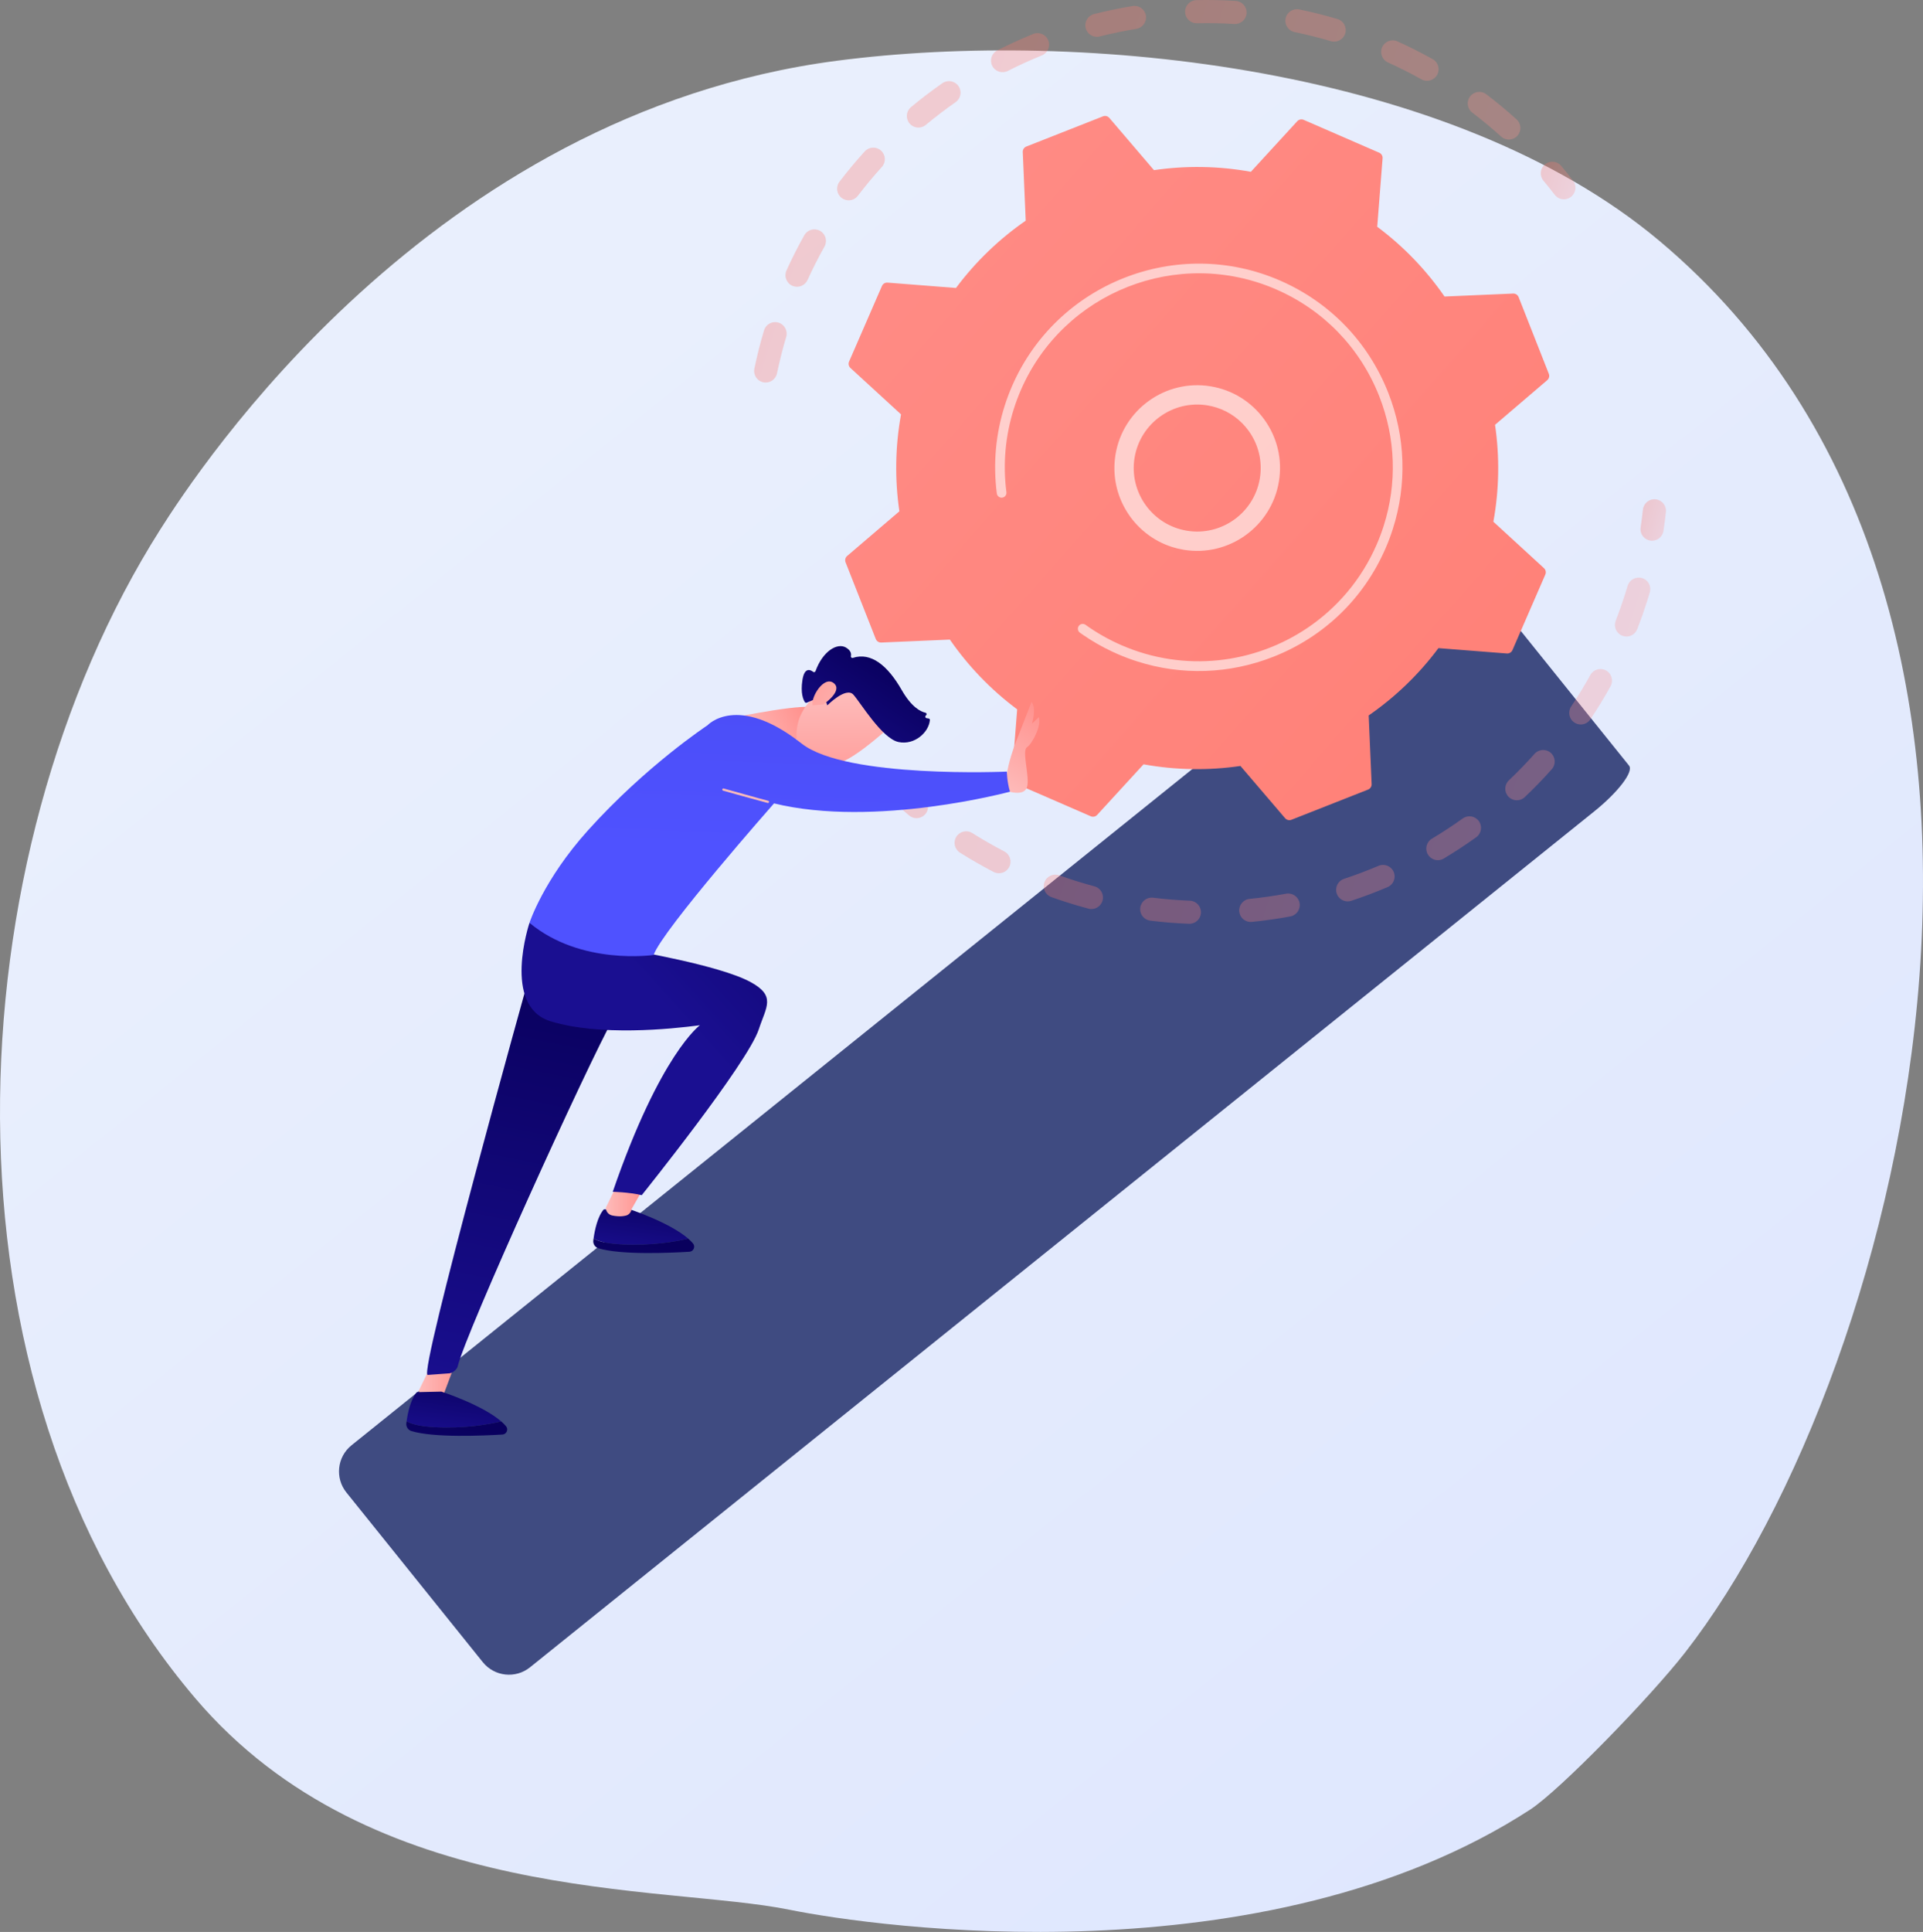
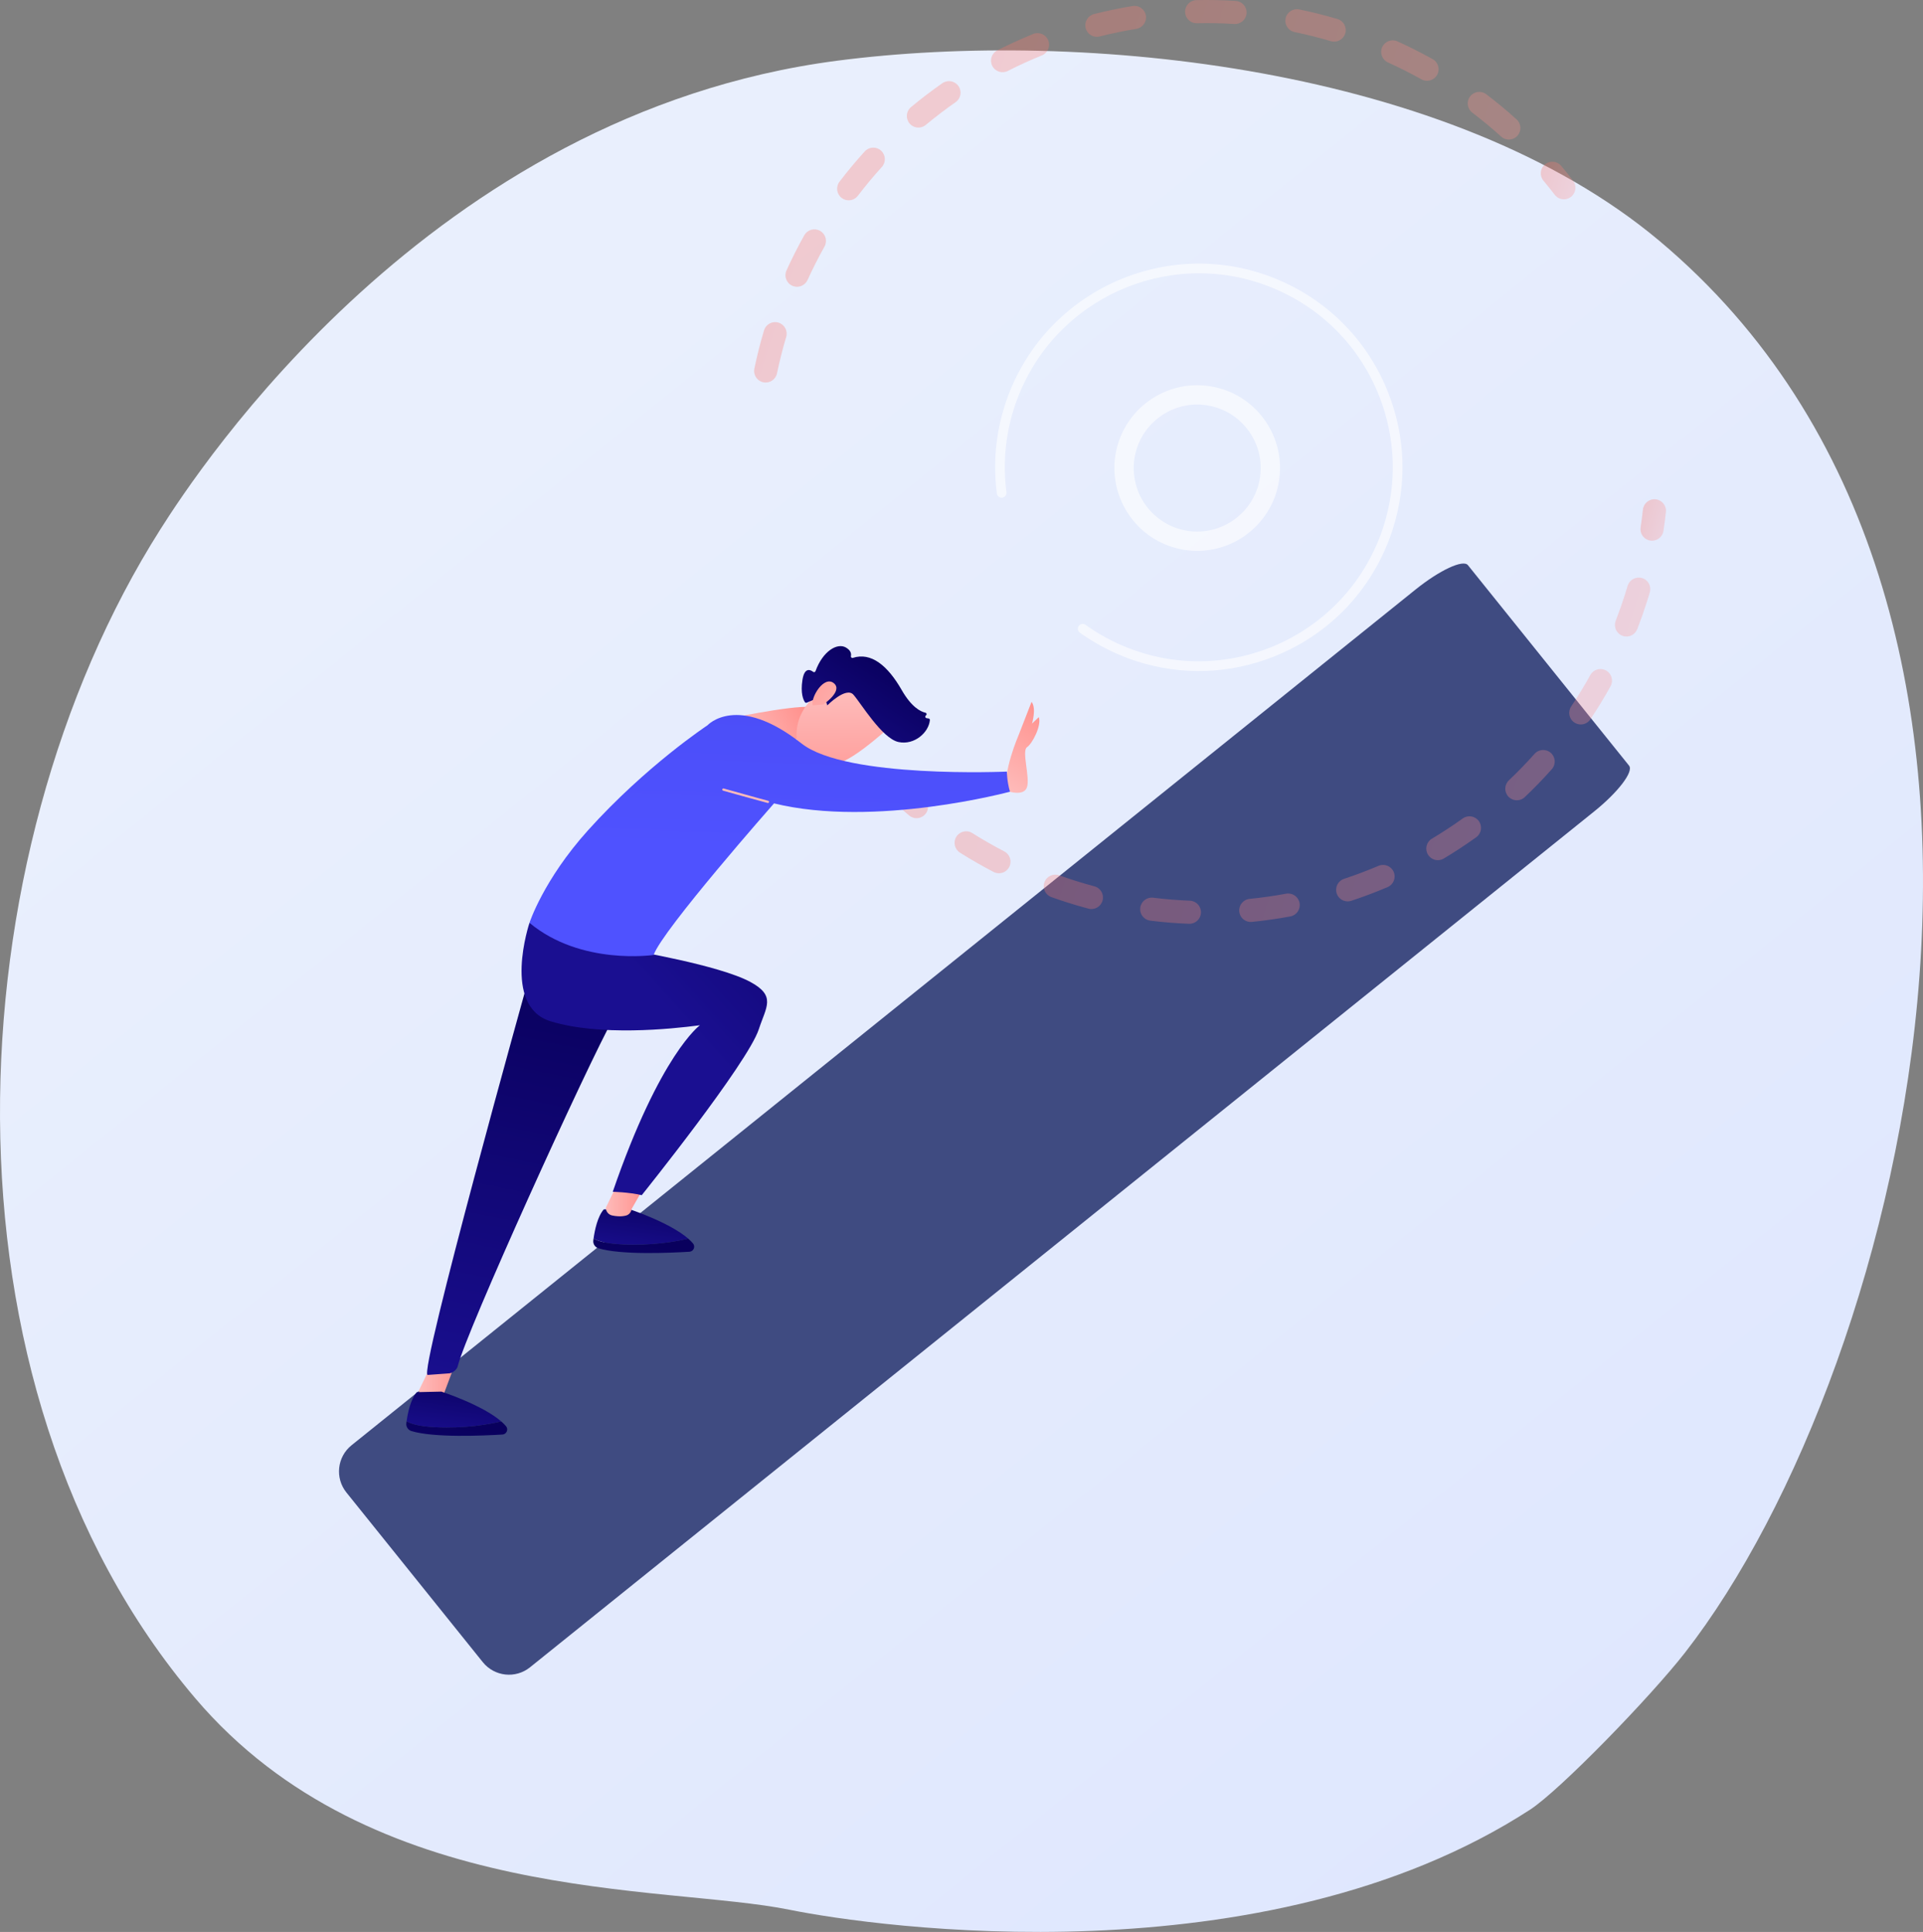
<svg xmlns="http://www.w3.org/2000/svg" width="229" height="230" viewBox="0 0 229 230" fill="none">
  <rect x="0" y="0" width="229" height="230" fill="#808080" stroke="none" />
  <path d="M200.643 196.769C196.527 202.043 185.75 213.15 182.192 215.454C150.553 235.951 104.233 229.433 94.052 227.365C79.019 224.311 44.257 226.881 23.247 202.172C-8.538 164.789 -5.568 101.913 19.087 63.036C23.597 55.924 51.221 13.565 99.639 7.235C128.941 3.405 172.846 7.928 197.581 28.653C249.503 72.158 227.295 162.613 200.643 196.769Z" fill="url(#paint0_linear_1956_7416)" />
  <path d="M63.117 198.494C61.396 199.878 58.878 199.604 57.494 197.883L41.253 177.684C39.869 175.962 40.142 173.444 41.864 172.06L168.578 70.179C171.449 67.871 174.238 66.575 174.808 67.284L193.996 91.15C194.567 91.859 192.702 94.305 189.832 96.612L63.117 198.494Z" fill="#3F4B81" />
  <g opacity="0.3">
    <path d="M90.76 45.475C90.097 45.263 89.688 44.58 89.833 43.884C90.149 42.361 90.536 40.83 90.983 39.332C91.201 38.603 91.968 38.188 92.697 38.406C92.705 38.409 92.714 38.411 92.722 38.414C93.435 38.642 93.837 39.399 93.622 40.119C93.197 41.542 92.829 42.998 92.529 44.444C92.374 45.188 91.645 45.667 90.9 45.512C90.853 45.502 90.806 45.49 90.76 45.475ZM94.495 34.076C94.444 34.059 94.393 34.04 94.343 34.017C93.65 33.702 93.344 32.886 93.659 32.193C94.306 30.772 95.02 29.364 95.782 28.008C96.154 27.345 96.99 27.11 97.657 27.482C98.32 27.855 98.555 28.695 98.183 29.357C97.459 30.645 96.781 31.983 96.166 33.334C95.874 33.976 95.151 34.285 94.495 34.076ZM100.647 23.782C100.501 23.736 100.36 23.664 100.231 23.566C99.627 23.104 99.51 22.24 99.971 21.636C100.916 20.396 101.927 19.182 102.976 18.027C103.488 17.465 104.358 17.424 104.921 17.934C105.484 18.445 105.526 19.316 105.014 19.879C104.018 20.975 103.059 22.128 102.161 23.305C101.799 23.781 101.186 23.955 100.647 23.782ZM108.948 15.121C108.707 15.044 108.484 14.9 108.31 14.691C107.824 14.106 107.903 13.238 108.488 12.752C109.687 11.754 110.944 10.797 112.223 9.905C112.847 9.472 113.705 9.625 114.14 10.249C114.575 10.872 114.421 11.731 113.797 12.165C112.582 13.011 111.388 13.921 110.249 14.869C109.873 15.181 109.381 15.26 108.948 15.121ZM118.972 8.529C118.633 8.421 118.337 8.183 118.163 7.841C117.819 7.163 118.089 6.334 118.767 5.99C120.154 5.285 121.591 4.63 123.038 4.043C123.743 3.756 124.546 4.095 124.832 4.801C125.118 5.505 124.778 6.308 124.074 6.594C122.699 7.152 121.333 7.775 120.014 8.445C119.678 8.616 119.305 8.635 118.972 8.529ZM130.203 4.319C129.765 4.178 129.407 3.822 129.286 3.343C129.1 2.606 129.547 1.858 130.284 1.671C131.795 1.29 133.342 0.969 134.88 0.717C135.631 0.595 136.339 1.104 136.462 1.854C136.584 2.605 136.075 3.313 135.325 3.435C133.863 3.675 132.394 3.979 130.958 4.342C130.699 4.407 130.44 4.394 130.203 4.319ZM179.263 16.55C179.082 16.492 178.91 16.396 178.759 16.259C177.663 15.267 176.508 14.308 175.327 13.411C174.721 12.951 174.603 12.088 175.063 11.482C175.523 10.877 176.387 10.758 176.992 11.219C178.236 12.163 179.453 13.172 180.608 14.218C181.171 14.728 181.214 15.599 180.704 16.163C180.33 16.576 179.762 16.71 179.263 16.55ZM142.081 2.703C141.537 2.529 141.138 2.025 141.124 1.422C141.106 0.662 141.709 0.032 142.469 0.014C144.027 -0.022 145.606 0.01 147.161 0.109C147.92 0.16 148.497 0.81 148.449 1.569C148.401 2.328 147.747 2.905 146.988 2.857C145.51 2.763 144.011 2.733 142.532 2.767C142.375 2.771 142.223 2.748 142.081 2.703ZM169.52 9.554C169.434 9.527 169.349 9.49 169.266 9.444C167.974 8.722 166.634 8.045 165.283 7.434C164.59 7.12 164.283 6.304 164.596 5.611C164.91 4.919 165.726 4.608 166.419 4.925C167.84 5.569 169.251 6.28 170.61 7.04C171.274 7.412 171.511 8.251 171.14 8.914C170.815 9.495 170.131 9.749 169.52 9.554ZM154.022 3.781C153.36 3.569 152.951 2.888 153.094 2.192C153.247 1.447 153.975 0.968 154.72 1.121C156.245 1.435 157.777 1.819 159.273 2.263C159.283 2.265 159.292 2.268 159.301 2.271C160.013 2.498 160.415 3.254 160.202 3.974C159.986 4.703 159.22 5.119 158.49 4.902C157.069 4.481 155.614 4.117 154.165 3.819C154.116 3.808 154.068 3.796 154.022 3.781Z" fill="url(#paint1_linear_1956_7416)" />
    <path d="M185.815 23.661C185.557 23.579 185.32 23.419 185.142 23.188C184.71 22.624 184.259 22.061 183.803 21.511C183.316 20.927 183.395 20.059 183.979 19.572C184.563 19.085 185.432 19.164 185.918 19.749C186.399 20.326 186.873 20.919 187.328 21.512C187.79 22.116 187.676 22.98 187.073 23.443C186.701 23.728 186.23 23.794 185.815 23.661Z" fill="url(#paint2_linear_1956_7416)" />
  </g>
  <g opacity="0.3">
    <path d="M196.312 64.308C195.679 64.106 195.269 63.468 195.371 62.79C195.478 62.089 195.571 61.373 195.649 60.663C195.732 59.907 196.412 59.361 197.167 59.444C197.926 59.527 198.469 60.207 198.386 60.963C198.304 61.71 198.206 62.464 198.094 63.203C197.98 63.955 197.278 64.472 196.526 64.358C196.453 64.347 196.381 64.33 196.312 64.308Z" fill="url(#paint3_linear_1956_7416)" />
    <path d="M127.015 107.415C126.412 107.223 125.809 107.019 125.208 106.804C124.492 106.548 124.118 105.76 124.374 105.044C124.63 104.328 125.422 103.953 126.134 104.21C127.522 104.705 128.927 105.143 130.326 105.516C131.061 105.713 131.498 106.466 131.302 107.2C131.106 107.936 130.352 108.373 129.617 108.177C128.752 107.947 127.876 107.69 127.015 107.415ZM118.545 103.898C118.471 103.874 118.399 103.844 118.328 103.808C116.964 103.101 115.615 102.327 114.319 101.51C113.676 101.105 113.483 100.254 113.888 99.611C114.294 98.968 115.146 98.774 115.787 99.181C117.019 99.957 118.3 100.691 119.596 101.364C120.271 101.714 120.534 102.545 120.184 103.22C119.871 103.824 119.172 104.098 118.545 103.898ZM136.732 109.551C136.113 109.354 135.703 108.739 135.786 108.071C135.879 107.316 136.567 106.78 137.321 106.873C138.765 107.052 140.236 107.172 141.694 107.227C142.454 107.258 143.046 107.897 143.017 108.656C142.988 109.417 142.348 110.009 141.588 109.979C140.053 109.92 138.503 109.795 136.983 109.606C136.896 109.596 136.812 109.577 136.732 109.551ZM108.726 97.34C108.56 97.287 108.401 97.2 108.259 97.081C107.085 96.092 105.939 95.041 104.853 93.958C104.315 93.421 104.315 92.549 104.852 92.011C105.389 91.472 106.26 91.471 106.799 92.009C107.83 93.038 108.918 94.036 110.033 94.975C110.615 95.465 110.689 96.334 110.199 96.915C109.829 97.355 109.242 97.505 108.726 97.34ZM148.528 109.695C148.021 109.533 147.632 109.082 147.576 108.518C147.501 107.761 148.054 107.087 148.811 107.012C150.258 106.869 151.719 106.662 153.154 106.396C153.902 106.258 154.62 106.752 154.758 107.5C154.897 108.248 154.403 108.966 153.655 109.104C152.144 109.384 150.606 109.602 149.082 109.753C148.889 109.772 148.702 109.75 148.528 109.695ZM160.07 107.246C159.665 107.117 159.325 106.802 159.181 106.367C158.942 105.644 159.334 104.866 160.056 104.627C161.441 104.169 162.823 103.648 164.163 103.078C164.862 102.779 165.671 103.105 165.969 103.805C166.267 104.505 165.941 105.313 165.241 105.612C163.831 106.212 162.377 106.76 160.92 107.242C160.634 107.337 160.338 107.332 160.07 107.246ZM170.804 102.34C170.496 102.241 170.221 102.034 170.042 101.734C169.652 101.082 169.865 100.236 170.518 99.846C171.771 99.098 173.006 98.288 174.189 97.44C174.807 96.997 175.667 97.138 176.11 97.757C176.553 98.375 176.412 99.235 175.793 99.678C174.548 100.571 173.249 101.423 171.93 102.211C171.577 102.421 171.168 102.456 170.804 102.34ZM180.212 95.21C179.999 95.141 179.799 95.02 179.633 94.846C179.11 94.294 179.133 93.423 179.685 92.9C180.743 91.896 181.771 90.835 182.739 89.748C183.244 89.18 184.116 89.129 184.683 89.634C185.251 90.14 185.301 91.01 184.796 91.578C183.776 92.724 182.694 93.841 181.58 94.897C181.202 95.256 180.675 95.358 180.212 95.21ZM187.828 86.185C187.708 86.146 187.591 86.09 187.481 86.017C186.849 85.594 186.68 84.739 187.102 84.107C187.911 82.897 188.68 81.638 189.385 80.361C189.754 79.696 190.593 79.456 191.257 79.823C191.922 80.191 192.163 81.029 191.795 81.695C191.052 83.038 190.243 84.365 189.391 85.638C189.042 86.16 188.398 86.367 187.828 86.185ZM193.272 75.714C193.245 75.706 193.218 75.696 193.191 75.686C192.483 75.411 192.131 74.613 192.406 73.904C192.794 72.903 193.156 71.879 193.482 70.858C193.6 70.489 193.714 70.119 193.823 69.749C194.039 69.019 194.805 68.603 195.534 68.819C196.277 69.023 196.68 69.8 196.464 70.529C196.349 70.919 196.23 71.307 196.106 71.696C195.763 72.77 195.382 73.848 194.973 74.9C194.708 75.582 193.96 75.934 193.272 75.714Z" fill="url(#paint4_linear_1956_7416)" />
    <path d="M100.573 88.754C100.313 88.671 100.074 88.51 99.896 88.275C99.446 87.681 98.999 87.067 98.569 86.448C98.135 85.824 98.289 84.966 98.913 84.532C99.538 84.098 100.396 84.251 100.83 84.876C101.239 85.463 101.663 86.047 102.09 86.611C102.55 87.216 102.432 88.08 101.826 88.54C101.454 88.822 100.986 88.886 100.573 88.754Z" fill="url(#paint5_linear_1956_7416)" />
  </g>
-   <path d="M104.291 76.071C104.396 76.338 104.659 76.509 104.946 76.496L113.116 76.144C115.289 79.284 117.979 82.101 121.131 84.449L120.493 92.597C120.471 92.883 120.632 93.151 120.895 93.266L129.891 97.178C130.154 97.292 130.461 97.227 130.654 97.016L136.179 90.993C140.046 91.697 143.94 91.743 147.719 91.191L153.033 97.407C153.219 97.625 153.523 97.701 153.79 97.596L162.917 94.001C163.184 93.895 163.355 93.633 163.342 93.347L162.989 85.176C166.13 83.003 168.947 80.313 171.295 77.161L179.443 77.799C179.729 77.821 179.997 77.66 180.112 77.397L184.024 68.401C184.138 68.138 184.073 67.832 183.862 67.638L177.838 62.113C178.542 58.246 178.589 54.352 178.036 50.573L184.253 45.259C184.471 45.073 184.547 44.769 184.442 44.502L180.846 35.375C180.741 35.108 180.479 34.937 180.192 34.95L172.022 35.303C169.849 32.162 167.159 29.345 164.007 26.997L164.645 18.849C164.667 18.563 164.506 18.294 164.243 18.18L155.247 14.268C154.984 14.154 154.677 14.219 154.484 14.43L148.959 20.453C145.092 19.749 141.198 19.703 137.419 20.256L132.105 14.039C131.919 13.821 131.615 13.745 131.348 13.851L122.221 17.446C121.954 17.551 121.783 17.813 121.796 18.1L122.148 26.27C119.008 28.443 116.191 31.133 113.843 34.285L105.695 33.647C105.409 33.625 105.14 33.786 105.026 34.049L101.114 43.045C101 43.308 101.065 43.614 101.276 43.808L107.299 49.333C106.595 53.2 106.549 57.094 107.102 60.873L100.885 66.187C100.667 66.373 100.591 66.677 100.696 66.944L104.291 76.071Z" fill="url(#paint6_linear_1956_7416)" />
  <path opacity="0.6" d="M139.562 65.114C134.983 63.651 132.037 59.005 132.839 54.124C133.721 48.758 138.803 45.111 144.168 45.993C146.768 46.419 149.044 47.834 150.58 49.973C152.116 52.113 152.726 54.723 152.299 57.322C151.417 62.687 146.335 66.334 140.97 65.453C140.486 65.373 140.015 65.259 139.562 65.114ZM144.885 48.525C144.532 48.412 144.168 48.324 143.795 48.262C139.681 47.586 135.785 50.383 135.109 54.496C134.433 58.61 137.228 62.508 141.343 63.183C145.456 63.859 149.353 61.062 150.029 56.949C150.356 54.956 149.888 52.955 148.711 51.314C147.754 49.981 146.421 49.015 144.885 48.525Z" fill="white" />
  <path opacity="0.6" d="M135.42 78.742C134.633 78.491 133.855 78.199 133.088 77.865C132.846 77.76 132.606 77.651 132.368 77.538C131.194 76.983 130.066 76.334 129.002 75.603C128.987 75.593 128.973 75.583 128.958 75.573C128.917 75.545 128.876 75.516 128.835 75.487C128.756 75.432 128.676 75.375 128.597 75.319C128.39 75.17 128.311 74.908 128.384 74.677C128.402 74.621 128.429 74.567 128.465 74.516C128.651 74.258 129.01 74.2 129.268 74.384C130.596 75.337 132.035 76.153 133.546 76.81C141.051 80.075 149.362 79.023 155.692 74.756C159.213 72.383 162.121 69.015 163.936 64.84C164.254 64.108 164.533 63.366 164.773 62.615C166.385 57.568 166.213 52.164 164.245 47.167C161.984 41.427 157.623 36.911 151.966 34.451C140.282 29.372 126.654 34.743 121.576 46.421C121.263 47.141 120.988 47.874 120.751 48.617C119.722 51.837 119.41 55.246 119.849 58.601C119.86 58.688 119.851 58.773 119.826 58.851C119.761 59.056 119.581 59.216 119.353 59.246C119.038 59.286 118.749 59.066 118.708 58.75C118.248 55.228 118.575 51.648 119.655 48.268C119.904 47.488 120.193 46.718 120.521 45.962C125.853 33.701 140.168 28.067 152.425 33.396C158.364 35.978 162.941 40.719 165.315 46.745C167.381 51.991 167.561 57.664 165.869 62.964C165.618 63.751 165.325 64.531 164.991 65.299C162.408 71.238 157.667 75.816 151.642 78.189C146.395 80.256 140.72 80.436 135.42 78.742Z" fill="white" />
  <path d="M51.011 163.215L49.88 165.54C49.88 165.988 50.192 166.374 50.63 166.469C51.083 166.567 51.684 166.629 52.268 166.485C52.632 166.394 52.9 166.081 52.944 165.707L55.14 159.835L51.011 163.215Z" fill="url(#paint7_linear_1956_7416)" />
  <path d="M81.954 147.46C79.692 145.491 74.831 143.913 74.831 143.913L71.906 143.977C71.164 144.812 70.828 146.43 70.685 147.445C71.236 147.775 72.268 148.064 74.16 148.154C77.664 148.321 80.491 147.809 81.954 147.46Z" fill="url(#paint8_linear_1956_7416)" />
  <path d="M81.954 147.46C80.491 147.808 77.664 148.32 74.16 148.153C72.267 148.063 71.236 147.774 70.685 147.444C70.673 147.526 70.663 147.605 70.653 147.678C70.601 148.094 70.859 148.485 71.26 148.608C73.931 149.426 79.808 149.163 82.099 149.021C82.588 148.991 82.844 148.416 82.53 148.039C82.367 147.843 82.172 147.649 81.954 147.46Z" fill="url(#paint9_linear_1956_7416)" />
  <path d="M73.276 141.451L72.145 143.777C72.145 144.225 72.457 144.611 72.895 144.705C73.348 144.803 73.949 144.866 74.533 144.721C74.898 144.631 75.165 144.317 75.209 143.944L76.634 141.451L73.276 141.451Z" fill="url(#paint10_linear_1956_7416)" />
  <path d="M50.93 163.688L53.439 163.505C53.842 163.518 54.413 163.062 54.505 162.669C55.455 158.658 69.887 126.875 73.148 121.04L62.928 116.566C62.928 116.566 49.78 163.653 50.93 163.688Z" fill="url(#paint11_linear_1956_7416)" />
  <path d="M89.333 116.89C85.592 114.883 75.173 113.147 75.173 113.147L63.054 109.865C63.054 109.865 59.726 119.792 65.557 121.583C71.387 123.374 79.815 122.526 83.349 122.058C83.349 122.058 78.625 125.45 72.97 141.885C72.97 141.885 74.874 141.925 76.422 142.287C76.422 142.287 89.043 126.578 90.366 122.526C91.238 119.853 92.46 118.568 89.333 116.89Z" fill="url(#paint12_linear_1956_7416)" />
  <path d="M96.586 84.159C93.965 83.975 85.999 85.706 85.999 85.706L90.09 89.069C90.09 89.069 93.313 88.285 95.462 87.865C95.462 87.865 100.765 84.454 96.586 84.159Z" fill="url(#paint13_linear_1956_7416)" />
-   <path d="M105.949 86.54C105.949 86.54 102.437 89.801 100.303 90.687C98.169 91.572 96.922 92.537 95.599 90.175C94.277 87.812 94.786 85.252 96.551 83.342C96.551 83.342 99.259 80.37 100.769 80.293C102.279 80.216 105.949 86.54 105.949 86.54Z" fill="url(#paint14_linear_1956_7416)" />
+   <path d="M105.949 86.54C105.949 86.54 102.437 89.801 100.303 90.687C98.169 91.572 96.922 92.537 95.599 90.175C94.277 87.812 94.786 85.252 96.551 83.342C96.551 83.342 99.259 80.37 100.769 80.293Z" fill="url(#paint14_linear_1956_7416)" />
  <path d="M98.412 83.654L98.523 83.972C98.523 83.972 100.751 81.717 101.628 82.703C102.505 83.689 105.038 87.924 107.002 88.34C108.896 88.741 110.615 87.186 110.734 85.722C110.742 85.629 110.671 85.548 110.579 85.534L110.344 85.499C110.183 85.475 110.133 85.267 110.265 85.173C110.391 85.083 110.355 84.883 110.205 84.85C109.615 84.719 108.541 84.179 107.369 82.133C105.705 79.229 103.727 77.618 101.564 78.321C101.427 78.366 101.301 78.247 101.331 78.106C101.39 77.827 101.327 77.438 100.742 77.092C99.726 76.491 97.989 77.493 97.115 79.9C97.074 80.014 96.935 80.062 96.839 79.988C96.499 79.726 95.797 79.406 95.557 80.96C95.312 82.55 95.668 83.315 95.849 83.587C95.898 83.66 95.991 83.689 96.072 83.655L97.932 82.869C98.028 82.829 98.139 82.878 98.174 82.976L98.412 83.654Z" fill="url(#paint15_linear_1956_7416)" />
  <path d="M98.041 83.873C98.041 83.873 100.448 82.254 99.288 81.327C98.129 80.4 96.537 82.986 96.773 83.975L98.041 83.873Z" fill="url(#paint16_linear_1956_7416)" />
  <path d="M119.963 94.177C119.963 94.177 121.939 94.879 122.304 93.704C122.669 92.528 121.649 89.393 122.296 88.96C122.943 88.527 124.059 86.363 123.706 85.375L122.896 86.144C122.896 86.144 123.448 84.329 122.842 83.557L121.309 87.498C121.309 87.498 119.278 92.186 119.963 94.177Z" fill="url(#paint17_linear_1956_7416)" />
  <path d="M84.249 86.349C84.249 86.349 87.772 82.462 95.473 88.529C100.78 92.71 119.905 91.86 119.905 91.86C119.905 91.86 119.895 92.943 120.27 94.252C120.27 94.252 104.221 98.59 92.174 95.645C92.174 95.645 78.863 110.734 77.838 113.689C77.838 113.689 69.188 114.981 63.053 109.865C63.053 109.865 64.699 104.763 70.025 98.847C76.941 91.165 84.249 86.349 84.249 86.349Z" fill="url(#paint18_linear_1956_7416)" />
  <path d="M86.099 94.124C86.035 94.1 85.999 94.031 86.018 93.964C86.037 93.894 86.111 93.852 86.181 93.872C86.227 93.885 90.764 95.159 91.48 95.336C91.55 95.355 91.594 95.426 91.577 95.497C91.559 95.568 91.487 95.612 91.416 95.594C90.696 95.416 86.155 94.141 86.109 94.128C86.106 94.127 86.102 94.126 86.099 94.124Z" fill="url(#paint19_linear_1956_7416)" />
  <path d="M59.689 169.222C57.426 167.252 52.565 165.675 52.565 165.675L49.641 165.739C48.898 166.574 48.563 168.192 48.419 169.206C48.97 169.537 50.002 169.825 51.894 169.916C55.398 170.083 58.226 169.57 59.689 169.222Z" fill="url(#paint20_linear_1956_7416)" />
  <path d="M59.689 169.221C58.226 169.57 55.398 170.082 51.894 169.915C50.002 169.825 48.97 169.536 48.419 169.206C48.408 169.288 48.397 169.366 48.388 169.439C48.336 169.855 48.593 170.246 48.994 170.369C51.666 171.188 57.542 170.925 59.833 170.783C60.323 170.752 60.579 170.178 60.265 169.8C60.102 169.604 59.907 169.411 59.689 169.221Z" fill="url(#paint21_linear_1956_7416)" />
  <defs>
    <linearGradient id="paint0_linear_1956_7416" x1="257.35" y1="296.708" x2="57.057" y2="47.983" gradientUnits="userSpaceOnUse">
      <stop stop-color="#DAE3FE" />
      <stop offset="1" stop-color="#E9EFFD" />
    </linearGradient>
    <linearGradient id="paint1_linear_1956_7416" x1="98.617" y1="15.435" x2="173.432" y2="39.334" gradientUnits="userSpaceOnUse">
      <stop stop-color="#FE7062" />
      <stop offset="1" stop-color="#FF928E" />
    </linearGradient>
    <linearGradient id="paint2_linear_1956_7416" x1="183.363" y1="20.792" x2="187.732" y2="22.188" gradientUnits="userSpaceOnUse">
      <stop stop-color="#FE7062" />
      <stop offset="1" stop-color="#FF928E" />
    </linearGradient>
    <linearGradient id="paint3_linear_1956_7416" x1="195.376" y1="61.425" x2="198.374" y2="62.383" gradientUnits="userSpaceOnUse">
      <stop stop-color="#FE7062" />
      <stop offset="1" stop-color="#FF928E" />
    </linearGradient>
    <linearGradient id="paint4_linear_1956_7416" x1="111.059" y1="72.076" x2="188.121" y2="96.692" gradientUnits="userSpaceOnUse">
      <stop stop-color="#FE7062" />
      <stop offset="1" stop-color="#FF928E" />
    </linearGradient>
    <linearGradient id="paint5_linear_1956_7416" x1="98.19" y1="85.864" x2="102.503" y2="87.242" gradientUnits="userSpaceOnUse">
      <stop stop-color="#FE7062" />
      <stop offset="1" stop-color="#FF928E" />
    </linearGradient>
    <linearGradient id="paint6_linear_1956_7416" x1="302.014" y1="196.383" x2="55.258" y2="-21.302" gradientUnits="userSpaceOnUse">
      <stop stop-color="#FE7062" />
      <stop offset="1" stop-color="#FF928E" />
    </linearGradient>
    <linearGradient id="paint7_linear_1956_7416" x1="49.88" y1="163.203" x2="55.14" y2="163.203" gradientUnits="userSpaceOnUse">
      <stop stop-color="#FEBBBA" />
      <stop offset="1" stop-color="#FF928E" />
    </linearGradient>
    <linearGradient id="paint8_linear_1956_7416" x1="77.119" y1="141.56" x2="75.988" y2="149.9" gradientUnits="userSpaceOnUse">
      <stop stop-color="#09005D" />
      <stop offset="1" stop-color="#1A0F91" />
    </linearGradient>
    <linearGradient id="paint9_linear_1956_7416" x1="76.692" y1="147.854" x2="74.077" y2="164.464" gradientUnits="userSpaceOnUse">
      <stop stop-color="#09005D" />
      <stop offset="1" stop-color="#1A0F91" />
    </linearGradient>
    <linearGradient id="paint10_linear_1956_7416" x1="72.145" y1="143.129" x2="76.634" y2="143.129" gradientUnits="userSpaceOnUse">
      <stop stop-color="#FEBBBA" />
      <stop offset="1" stop-color="#FF928E" />
    </linearGradient>
    <linearGradient id="paint11_linear_1956_7416" x1="67.414" y1="115.325" x2="56.642" y2="168.379" gradientUnits="userSpaceOnUse">
      <stop stop-color="#09005D" />
      <stop offset="1" stop-color="#1A0F91" />
    </linearGradient>
    <linearGradient id="paint12_linear_1956_7416" x1="105.243" y1="94.087" x2="78.042" y2="118.594" gradientUnits="userSpaceOnUse">
      <stop stop-color="#09005D" />
      <stop offset="1" stop-color="#1A0F91" />
    </linearGradient>
    <linearGradient id="paint13_linear_1956_7416" x1="88.179" y1="88.124" x2="95.588" y2="84.236" gradientUnits="userSpaceOnUse">
      <stop stop-color="#FEBBBA" />
      <stop offset="1" stop-color="#FF928E" />
    </linearGradient>
    <linearGradient id="paint14_linear_1956_7416" x1="100.352" y1="82.66" x2="100.499" y2="95.644" gradientUnits="userSpaceOnUse">
      <stop stop-color="#FEBBBA" />
      <stop offset="1" stop-color="#FF928E" />
    </linearGradient>
    <linearGradient id="paint15_linear_1956_7416" x1="106.119" y1="78.761" x2="97.37" y2="92.33" gradientUnits="userSpaceOnUse">
      <stop stop-color="#09005D" />
      <stop offset="1" stop-color="#1A0F91" />
    </linearGradient>
    <linearGradient id="paint16_linear_1956_7416" x1="103.655" y1="86.333" x2="92.135" y2="78.787" gradientUnits="userSpaceOnUse">
      <stop stop-color="#FEBBBA" />
      <stop offset="1" stop-color="#FF928E" />
    </linearGradient>
    <linearGradient id="paint17_linear_1956_7416" x1="119.487" y1="93.897" x2="124.872" y2="84.752" gradientUnits="userSpaceOnUse">
      <stop stop-color="#FEBBBA" />
      <stop offset="1" stop-color="#FF928E" />
    </linearGradient>
    <linearGradient id="paint18_linear_1956_7416" x1="91.681" y1="101.553" x2="94.375" y2="32.609" gradientUnits="userSpaceOnUse">
      <stop stop-color="#4F52FF" />
      <stop offset="1" stop-color="#4042E2" />
    </linearGradient>
    <linearGradient id="paint19_linear_1956_7416" x1="88.687" y1="94.981" x2="84.299" y2="104.914" gradientUnits="userSpaceOnUse">
      <stop stop-color="#FEBBBA" />
      <stop offset="1" stop-color="#FF928E" />
    </linearGradient>
    <linearGradient id="paint20_linear_1956_7416" x1="54.853" y1="163.322" x2="53.722" y2="171.662" gradientUnits="userSpaceOnUse">
      <stop stop-color="#09005D" />
      <stop offset="1" stop-color="#1A0F91" />
    </linearGradient>
    <linearGradient id="paint21_linear_1956_7416" x1="54.427" y1="169.616" x2="51.811" y2="186.226" gradientUnits="userSpaceOnUse">
      <stop stop-color="#09005D" />
      <stop offset="1" stop-color="#1A0F91" />
    </linearGradient>
  </defs>
</svg>